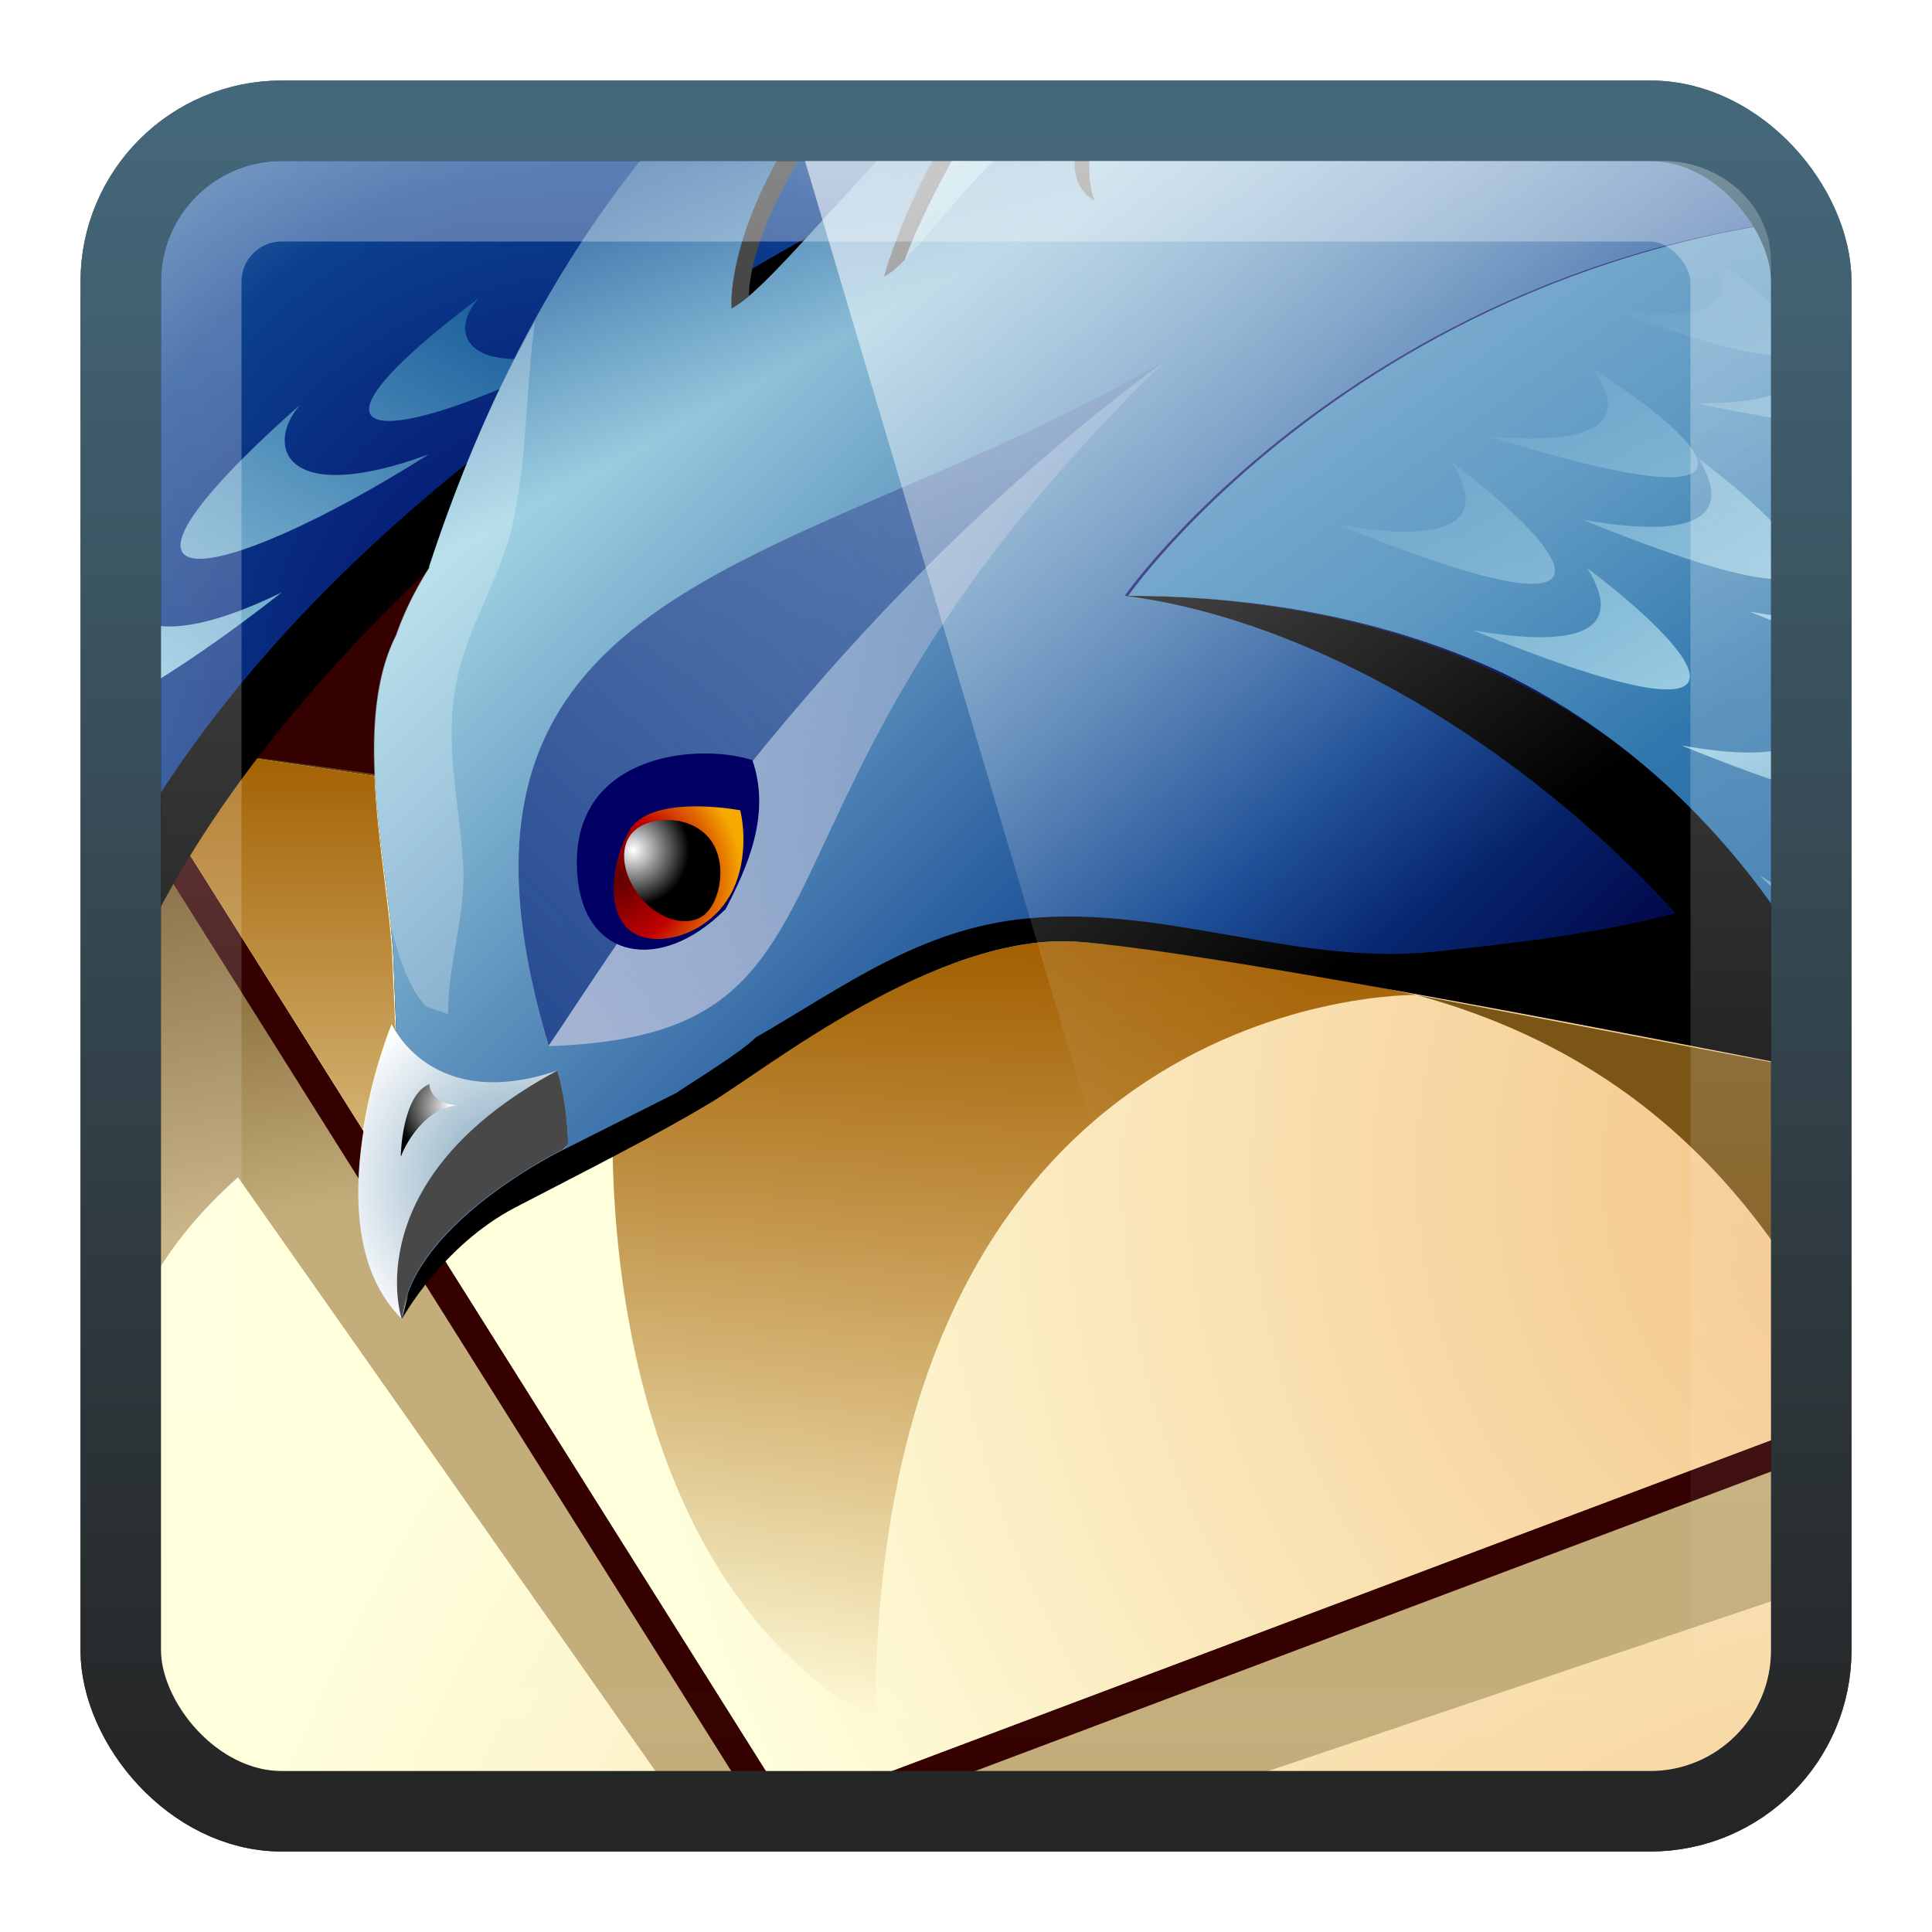
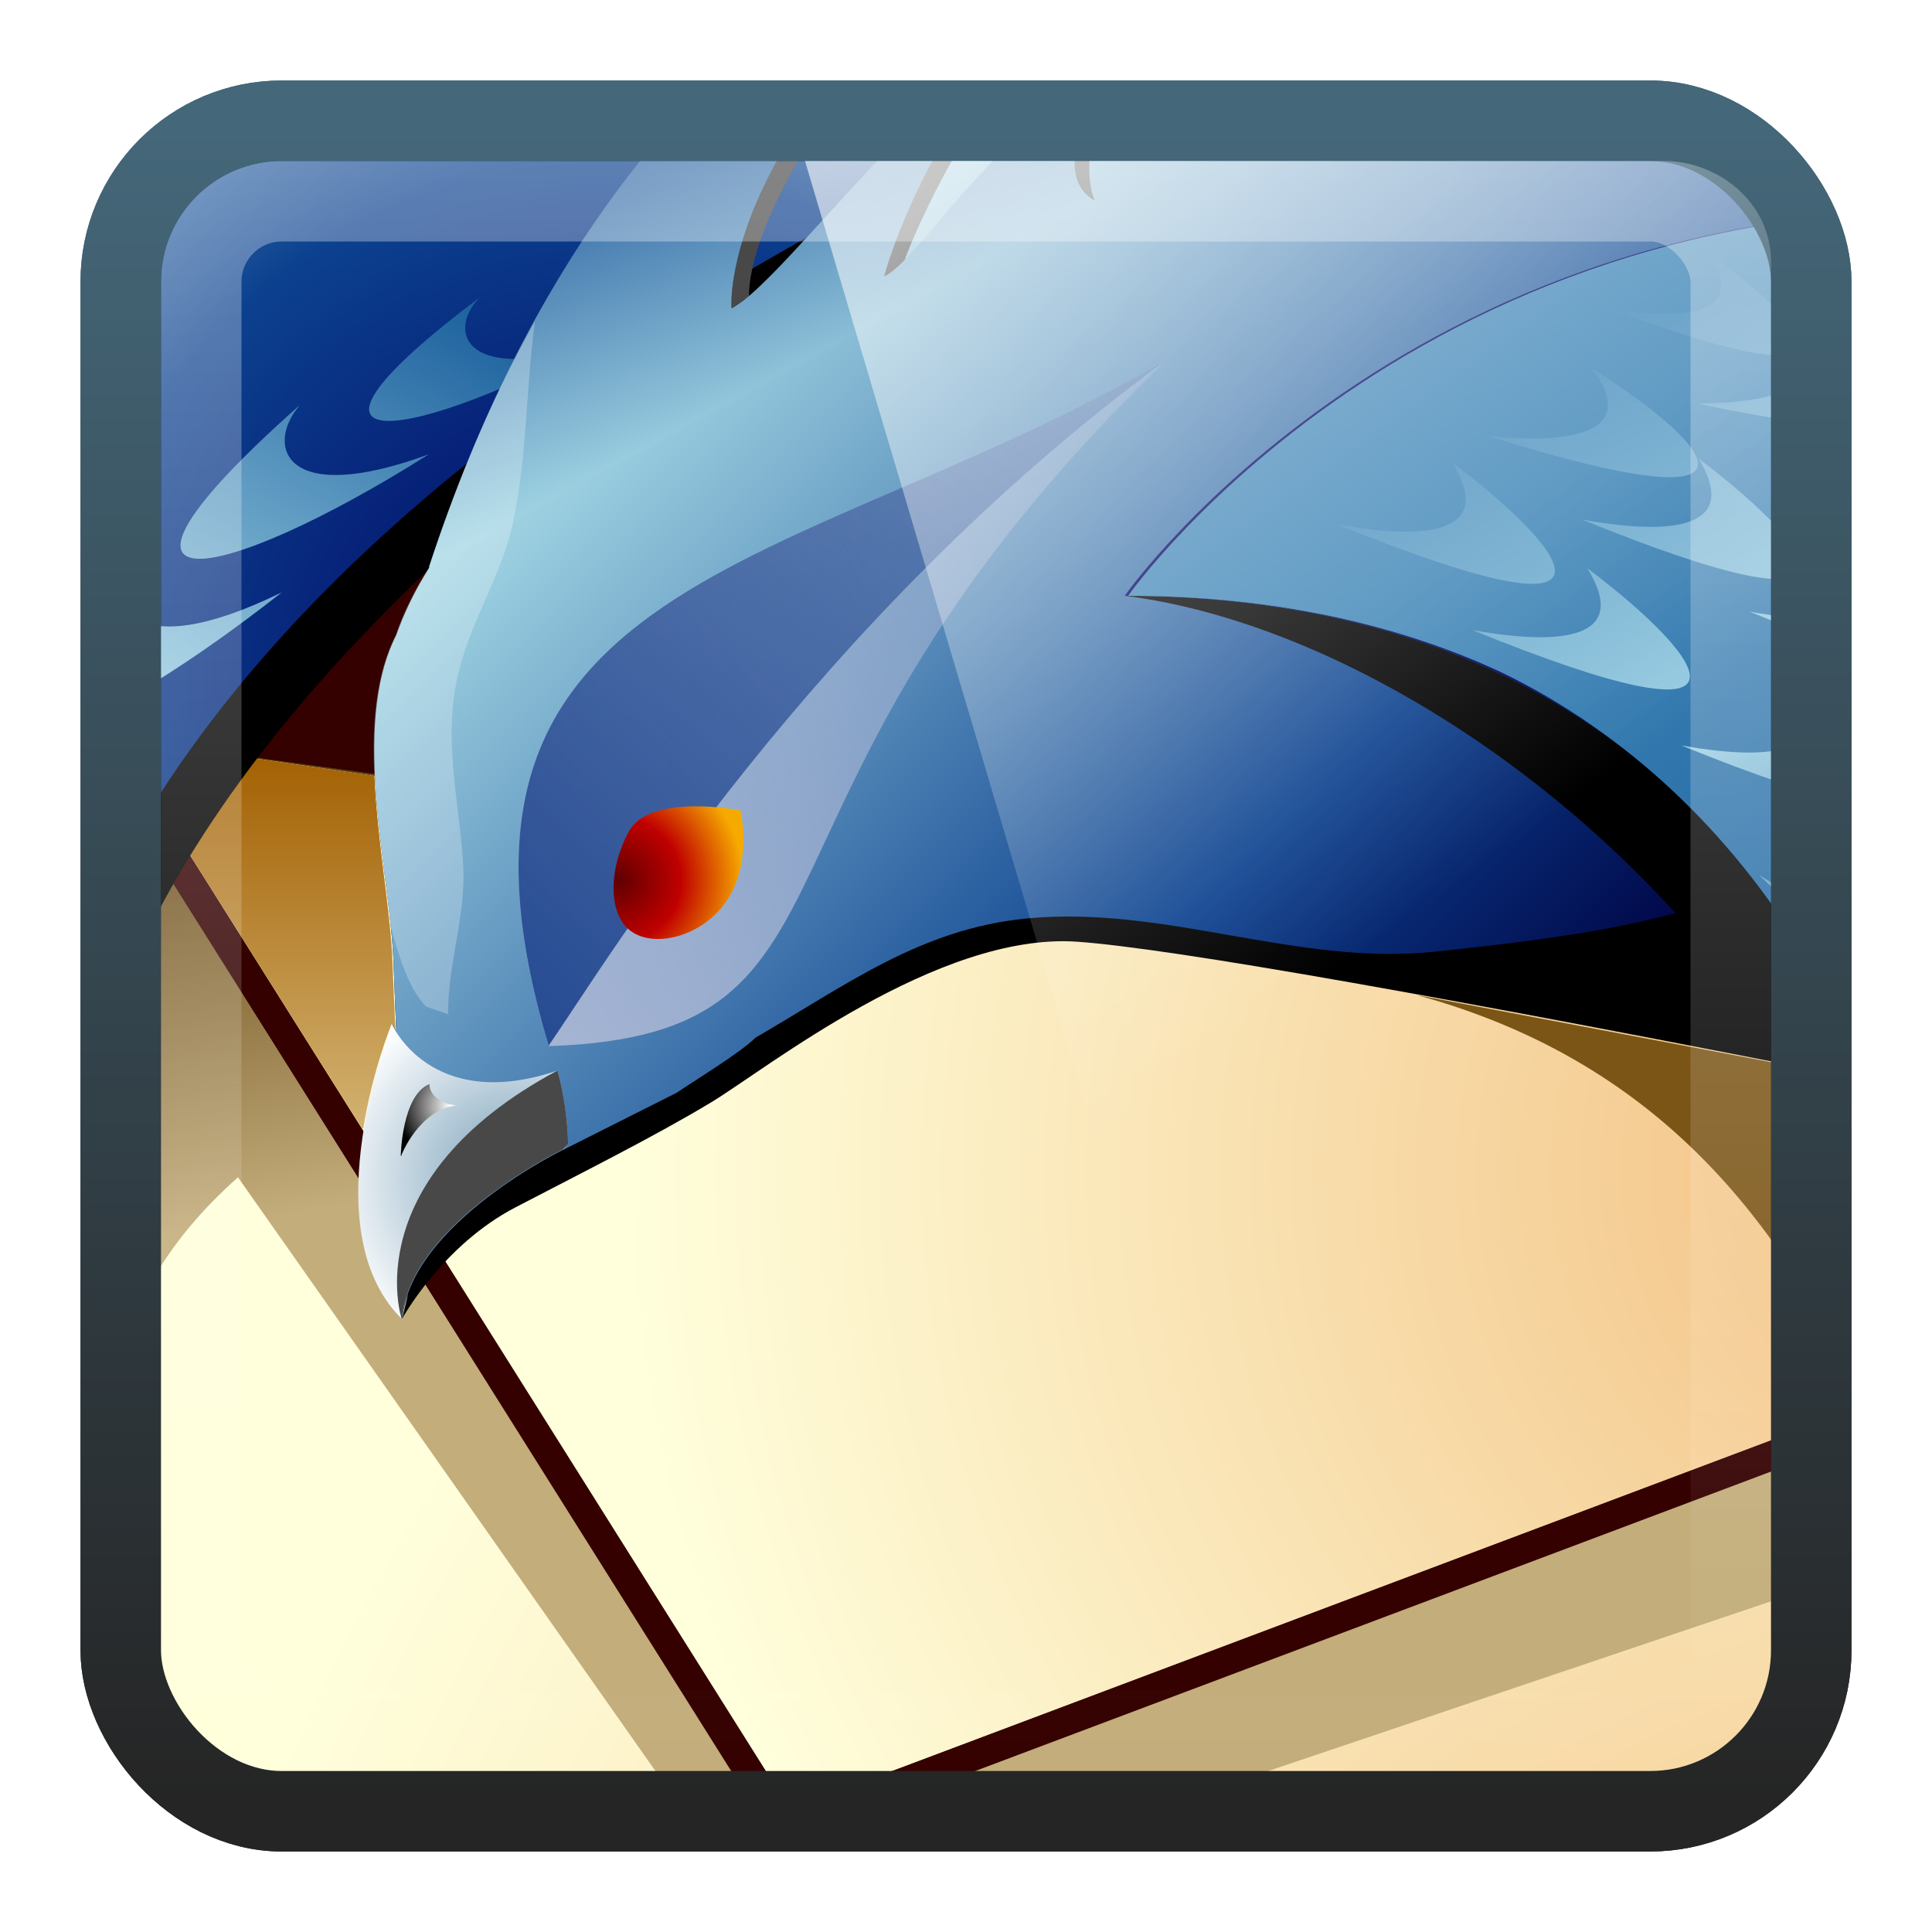
<svg xmlns="http://www.w3.org/2000/svg" xmlns:ns1="http://www.inkscape.org/namespaces/inkscape" xmlns:ns2="http://sodipodi.sourceforge.net/DTD/sodipodi-0.dtd" xmlns:xlink="http://www.w3.org/1999/xlink" width="24" height="24" id="svg3877" version="1.1" ns1:version="0.48.4 r9939" ns2:docname="web24.svg">
  <defs id="defs3879">
    <radialGradient ns1:collect="always" xlink:href="#linearGradient4148-3" id="radialGradient4527-8" gradientUnits="userSpaceOnUse" gradientTransform="matrix(0.655,0,2.5395793e-8,0.795,1.707,1033.68)" cx="15.723" cy="18.494" fx="15.723" fy="18.494" r="21" />
    <linearGradient id="linearGradient4148-3">
      <stop id="stop4150-5" offset="0" style="stop-color:#8bcbde;stop-opacity:1;" />
      <stop style="stop-color:#2282ae;stop-opacity:1;" offset="0.5" id="stop4814-8" />
      <stop id="stop4152-8" offset="1" style="stop-color:#11273d;stop-opacity:1;" />
    </linearGradient>
    <linearGradient ns1:collect="always" xlink:href="#linearGradient3801-4" id="linearGradient4529-5" gradientUnits="userSpaceOnUse" gradientTransform="matrix(1.001,0,0,1.001,26.842,1018.228)" x1="-20.836" y1="12.103" x2="-20.836" y2="32.105" />
    <linearGradient id="linearGradient3801-4">
      <stop id="stop3803-5" offset="0" style="stop-color:#3c6190;stop-opacity:1;" />
      <stop id="stop3805-7" offset="1" style="stop-color:#112d4a;stop-opacity:1;" />
    </linearGradient>
    <linearGradient ns1:collect="always" xlink:href="#linearGradient4050-7-7" id="linearGradient4537-9" gradientUnits="userSpaceOnUse" gradientTransform="matrix(0.488,0,0,0.506,0.361,1028.416)" x1="13.623" y1="3.836" x2="13.623" y2="40.857" />
    <linearGradient id="linearGradient4050-7-7">
      <stop style="stop-color:#ffffff;stop-opacity:0.669;" offset="0" id="stop4052-6-8" />
      <stop style="stop-color:#ffffff;stop-opacity:0;" offset="1" id="stop4054-0-1" />
    </linearGradient>
    <linearGradient ns1:collect="always" xlink:href="#linearGradient4594-3" id="linearGradient4319" gradientUnits="userSpaceOnUse" gradientTransform="matrix(0.516,0,0,0.521,0.861,1027.239)" x1="8.211" y1="-5.714" x2="31.743" y2="25.487" />
    <linearGradient y2="25.487" y1="-5.714" x2="31.743" x1="8.211" id="linearGradient4594-3" gradientUnits="userSpaceOnUse">
      <stop id="stop37-5-1" stop-color="#fff" offset="0" />
      <stop id="stop39-0" stop-opacity="0" stop-color="#fff" offset="1" />
    </linearGradient>
    <radialGradient ns1:collect="always" xlink:href="#linearGradient4726" id="radialGradient4514-3" gradientUnits="userSpaceOnUse" cx="-14.802" cy="8.092" fx="-14.802" fy="8.092" r="20" gradientTransform="translate(26.802,1042.271)" />
    <linearGradient id="linearGradient4726">
      <stop style="stop-color:#ffffff;stop-opacity:0.673" offset="0" id="stop4728" />
      <stop style="stop-color:#ffffff;stop-opacity:0.108;" offset="1" id="stop4730" />
    </linearGradient>
    <clipPath id="clipPath4142" clipPathUnits="userSpaceOnUse">
      <rect width="38.976" height="38.976" ry="2" x="4.512" y="3.512" id="rect4144" style="opacity:0.5;color:black;fill:none;stroke:url(#linearGradient4146);stroke-width:1.024;stroke-linecap:butt;stroke-linejoin:miter;stroke-miterlimit:4;stroke-opacity:1;stroke-dasharray:none;stroke-dashoffset:0;marker:none;visibility:visible;display:inline;overflow:visible;enable-background:accumulate" rx="2" />
    </clipPath>
    <linearGradient ns1:collect="always" xlink:href="#linearGradient4594-3-8" id="linearGradient5698" gradientUnits="userSpaceOnUse" gradientTransform="matrix(0.516,0,0,0.493,0.861,1027.403)" x1="8.211" y1="-5.714" x2="31.743" y2="25.487" />
    <linearGradient gradientUnits="userSpaceOnUse" id="linearGradient4594-3-8" x1="8.211" x2="31.743" y1="-5.714" y2="25.487">
      <stop offset="0" stop-color="#fff" id="stop37-5-1-3" />
      <stop offset="1" stop-color="#fff" stop-opacity="0" id="stop39-0-8" />
    </linearGradient>
    <linearGradient ns1:collect="always" xlink:href="#linearGradient3801-25-6" id="linearGradient5375-9" gradientUnits="userSpaceOnUse" gradientTransform="matrix(0.51,0,0,0.51,-0.277,1028.76)" x1="24.42" y1="2.366" x2="24.42" y2="43.004" />
    <linearGradient id="linearGradient3801-25-6">
      <stop id="stop3803-6" offset="0" style="stop-color:#446779;stop-opacity:1;" />
      <stop id="stop3805-8" offset="1" style="stop-color:#252525;stop-opacity:1;" />
    </linearGradient>
    <linearGradient ns1:collect="always" xlink:href="#linearGradient4050" id="linearGradient3120" gradientUnits="userSpaceOnUse" gradientTransform="matrix(0.54,0,0,0.612,-0.972,1026.933)" x1="22.44" y1="4.894" x2="22.44" y2="38.217" />
    <linearGradient id="linearGradient4050">
      <stop id="stop4052" offset="0" style="stop-color:#ffffff;stop-opacity:0.669;" />
      <stop id="stop4054" offset="1" style="stop-color:#ffffff;stop-opacity:0;" />
    </linearGradient>
    <clipPath clipPathUnits="userSpaceOnUse" id="clipPath6197">
      <rect style="fill:black;fill-opacity:1;fill-rule:nonzero;stroke:none;stroke-width:0.977;marker:none;visibility:visible;display:inline;overflow:visible;enable-background:accumulate" id="rect6199" width="23.449" height="23.449" x="76.043" y="15.164" rx="1.234" ry="1.603" />
    </clipPath>
    <radialGradient ns1:collect="always" xlink:href="#XMLID_1_" id="radialGradient5296" gradientUnits="userSpaceOnUse" gradientTransform="matrix(0.205,0,0,0.205,70.948,11.935)" cx="111.25" cy="123.5" fx="111.25" fy="123.5" r="91" />
    <radialGradient gradientTransform="matrix(0.205,0,0,0.205,70.948,11.935)" fy="123.5" fx="111.25" r="91" cy="123.5" cx="111.25" gradientUnits="userSpaceOnUse" id="XMLID_1_">
      <stop id="stop5" style="stop-color:#000000;" offset="0.00" />
      <stop id="stop7" style="stop-color:#000000;" offset="0.50" />
      <stop id="stop9" style="stop-color:#000000; stop-opacity:0.00;" offset="1.00" />
    </radialGradient>
    <radialGradient ns1:collect="always" xlink:href="#XMLID_2_" id="radialGradient5298" gradientUnits="userSpaceOnUse" gradientTransform="matrix(0.205,0,0,0.205,70.948,11.935)" cx="151.75" cy="175.67" fx="151.75" fy="175.67" r="126.3" />
    <radialGradient gradientTransform="matrix(0.205,0,0,0.205,70.948,11.935)" fy="175.67" fx="151.75" r="126.3" cy="175.67" cx="151.75" gradientUnits="userSpaceOnUse" id="XMLID_2_">
      <stop id="stop12" style="stop-color:#f2be7f;" offset="0.00" />
      <stop id="stop14" style="stop-color:#ffffdc;" offset="1.00" />
    </radialGradient>
    <linearGradient ns1:collect="always" xlink:href="#XMLID_3_" id="linearGradient5300" gradientUnits="userSpaceOnUse" gradientTransform="matrix(0.205,0,0,0.205,70.948,11.935)" x1="100.13" y1="79.08" x2="94.45" y2="45.62" />
    <linearGradient gradientTransform="matrix(0.205,0,0,0.205,70.948,11.935)" y2="45.62" x2="94.45" y1="79.08" x1="100.13" gradientUnits="userSpaceOnUse" id="XMLID_3_">
      <stop id="stop17" style="stop-color:#c3ad7b;stop-opacity:1;" offset="0" />
      <stop id="stop19" style="stop-color:#533100;stop-opacity:1;" offset="1" />
    </linearGradient>
    <filter color-interpolation-filters="sRGB" id="filter8029" ns1:collect="always">
      <feGaussianBlur id="feGaussianBlur8031" stdDeviation="0.44" ns1:collect="always" />
    </filter>
    <radialGradient ns1:collect="always" xlink:href="#XMLID_4_" id="radialGradient5302" gradientUnits="userSpaceOnUse" gradientTransform="matrix(0.205,0,0,0.205,70.948,11.935)" cx="149.75" cy="87" fx="149.75" fy="87" r="90.87" />
    <radialGradient gradientTransform="matrix(0.205,0,0,0.205,70.948,11.935)" fy="87" fx="149.75" r="90.87" cy="87" cx="149.75" gradientUnits="userSpaceOnUse" id="XMLID_4_">
      <stop id="stop22" style="stop-color:#f2be7f;" offset="0.00" />
      <stop id="stop24" style="stop-color:#ffffdc;" offset="1.00" />
    </radialGradient>
    <linearGradient ns1:collect="always" xlink:href="#XMLID_5_" id="linearGradient5304" gradientUnits="userSpaceOnUse" gradientTransform="matrix(0.306,0,0,0.306,-6.433,-5.038)" x1="80.16" y1="171.37" x2="82.47" y2="164.25" />
    <linearGradient gradientTransform="matrix(0.205,0,0,0.205,70.948,11.935)" y2="164.25" x2="82.47" y1="171.37" x1="80.16" gradientUnits="userSpaceOnUse" id="XMLID_5_">
      <stop id="stop27" style="stop-color:#aa944b;" offset="0.00" />
      <stop id="stop29" style="stop-color:#aa944b; stop-opacity:0.00;" offset="1.00" />
    </linearGradient>
    <filter color-interpolation-filters="sRGB" height="1.158" y="-0.079" width="1.497" x="-0.248" id="filter8057" ns1:collect="always">
      <feGaussianBlur id="feGaussianBlur8059" stdDeviation="0.534" ns1:collect="always" />
    </filter>
    <filter color-interpolation-filters="sRGB" height="1.348" y="-0.174" width="1.183" x="-0.092" id="filter8089" ns1:collect="always">
      <feGaussianBlur id="feGaussianBlur8091" stdDeviation="0.414" ns1:collect="always" />
    </filter>
    <linearGradient ns1:collect="always" xlink:href="#XMLID_6_" id="linearGradient5306" gradientUnits="userSpaceOnUse" gradientTransform="matrix(0.205,0,0,0.205,70.948,11.935)" x1="34.92" y1="84.02" x2="34.92" y2="58.06" />
    <linearGradient gradientTransform="matrix(0.205,0,0,0.205,70.948,11.935)" y2="58.06" x2="34.92" y1="84.02" x1="34.92" gradientUnits="userSpaceOnUse" id="XMLID_6_">
      <stop id="stop32" style="stop-color:#d2b170;" offset="0.01" />
      <stop id="stop34" style="stop-color:#a25f00;" offset="1.00" />
    </linearGradient>
    <linearGradient ns1:collect="always" xlink:href="#XMLID_7_" id="linearGradient5308" gradientUnits="userSpaceOnUse" gradientTransform="matrix(0.205,0,0,0.205,70.948,11.935)" x1="85.49" y1="124.25" x2="85.49" y2="71.33" />
    <linearGradient gradientTransform="matrix(0.205,0,0,0.205,70.948,11.935)" y2="71.33" x2="85.49" y1="124.25" x1="85.49" gradientUnits="userSpaceOnUse" id="XMLID_7_">
      <stop id="stop37" style="stop-color:#a25f00; stop-opacity:0.00;" offset="0.00" />
      <stop id="stop39" style="stop-color:#a25f00;" offset="1.00" />
    </linearGradient>
    <filter color-interpolation-filters="sRGB" id="filter8061" ns1:collect="always">
      <feGaussianBlur id="feGaussianBlur8063" stdDeviation="0.276" ns1:collect="always" />
    </filter>
    <linearGradient ns1:collect="always" xlink:href="#XMLID_8_" id="linearGradient5310" gradientUnits="userSpaceOnUse" gradientTransform="matrix(0.205,0,0,0.205,70.948,11.935)" x1="29.23" y1="187.64" x2="29.23" y2="165.83" />
    <linearGradient gradientTransform="matrix(0.205,0,0,0.205,70.948,11.935)" y2="165.83" x2="29.23" y1="187.64" x1="29.23" gradientUnits="userSpaceOnUse" id="XMLID_8_">
      <stop id="stop42" style="stop-color:#a4d8e5;" offset="0.00" />
      <stop id="stop44" style="stop-color:#0c418f;" offset="0.50" />
      <stop id="stop46" style="stop-color:#000060;" offset="1.00" />
    </linearGradient>
    <linearGradient ns1:collect="always" xlink:href="#XMLID_9_" id="linearGradient5312" gradientUnits="userSpaceOnUse" gradientTransform="matrix(0.205,0,0,0.205,70.948,11.935)" x1="15.71" y1="170.38" x2="15.71" y2="141.59" />
    <linearGradient gradientTransform="matrix(0.205,0,0,0.205,70.948,11.935)" y2="141.59" x2="15.71" y1="170.38" x1="15.71" gradientUnits="userSpaceOnUse" id="XMLID_9_">
      <stop id="stop49" style="stop-color:#a4d8e5;" offset="0.00" />
      <stop id="stop51" style="stop-color:#0c418f;" offset="0.50" />
      <stop id="stop53" style="stop-color:#000060;" offset="1.00" />
    </linearGradient>
    <radialGradient ns1:collect="always" xlink:href="#XMLID_10_" id="radialGradient5314" gradientUnits="userSpaceOnUse" gradientTransform="matrix(0.205,0,0,0.205,70.948,11.935)" cx="41.75" cy="67" fx="41.75" fy="67" r="77.83" />
    <radialGradient gradientTransform="matrix(0.205,0,0,0.205,70.948,11.935)" fy="67" fx="41.75" r="77.83" cy="67" cx="41.75" gradientUnits="userSpaceOnUse" id="XMLID_10_">
      <stop id="stop56" style="stop-color:#000060;" offset="0.00" />
      <stop id="stop58" style="stop-color:#0c418f;" offset="0.50" />
      <stop id="stop60" style="stop-color:#a4d8e5;" offset="1.00" />
    </radialGradient>
    <radialGradient ns1:collect="always" xlink:href="#XMLID_11_" id="radialGradient5316" gradientUnits="userSpaceOnUse" gradientTransform="matrix(0.205,0,0,0.205,70.948,11.935)" cx="57.5" cy="54.25" fx="57.5" fy="54.25" r="71.42" />
    <radialGradient gradientTransform="matrix(0.205,0,0,0.205,70.948,11.935)" fy="54.25" fx="57.5" r="71.42" cy="54.25" cx="57.5" gradientUnits="userSpaceOnUse" id="XMLID_11_">
      <stop id="stop63" style="stop-color:#000060;" offset="0.00" />
      <stop id="stop65" style="stop-color:#0c418f;" offset="0.50" />
      <stop id="stop67" style="stop-color:#a4d8e5;" offset="1.00" />
    </radialGradient>
    <linearGradient ns1:collect="always" xlink:href="#XMLID_12_" id="linearGradient5318" gradientUnits="userSpaceOnUse" gradientTransform="matrix(0.205,0,0,0.205,70.948,11.935)" x1="46.73" y1="25.34" x2="9.22" y2="90.3" />
    <linearGradient gradientTransform="matrix(0.205,0,0,0.205,70.948,11.935)" y2="90.3" x2="9.22" y1="25.34" x1="46.73" gradientUnits="userSpaceOnUse" id="XMLID_12_">
      <stop id="stop70" style="stop-color:#1b609d;" offset="0.01" />
      <stop id="stop72" style="stop-color:#9fd2e5;" offset="0.50" />
      <stop id="stop74" style="stop-color:#4187b8;" offset="1.00" />
    </linearGradient>
    <linearGradient ns1:collect="always" xlink:href="#XMLID_13_" id="linearGradient5320" gradientUnits="userSpaceOnUse" gradientTransform="matrix(0.205,0,0,0.205,70.948,11.935)" x1="66.43" y1="24.35" x2="123.46" y2="81.38" />
    <linearGradient gradientTransform="matrix(0.205,0,0,0.205,70.948,11.935)" y2="81.38" x2="123.46" y1="24.35" x1="66.43" gradientUnits="userSpaceOnUse" id="XMLID_13_">
      <stop id="stop77" style="stop-color:#a4d8e5;" offset="0.00" />
      <stop id="stop79" style="stop-color:#0c418f;" offset="0.67" />
      <stop id="stop81" style="stop-color:#000040;" offset="1.00" />
    </linearGradient>
    <linearGradient ns1:collect="always" xlink:href="#XMLID_14_" id="linearGradient5322" gradientUnits="userSpaceOnUse" gradientTransform="matrix(0.205,0,0,0.205,70.948,11.935)" x1="71.55" y1="36.5" x2="61.5" y2="8.88" />
    <linearGradient gradientTransform="matrix(0.205,0,0,0.205,70.948,11.935)" y2="8.88" x2="61.5" y1="36.5" x1="71.55" gradientUnits="userSpaceOnUse" id="XMLID_14_">
      <stop id="stop84" style="stop-color:#a4d8e5;" offset="0.00" />
      <stop id="stop86" style="stop-color:#0c418f;" offset="1.00" />
    </linearGradient>
    <linearGradient ns1:collect="always" xlink:href="#XMLID_15_" id="linearGradient5324" gradientUnits="userSpaceOnUse" gradientTransform="matrix(0.205,0,0,0.205,70.948,11.935)" x1="115.05" y1="222.04" x2="170.24" y2="126.46" />
    <linearGradient gradientTransform="matrix(0.205,0,0,0.205,70.948,11.935)" y2="126.46" x2="170.24" y1="222.04" x1="115.05" gradientUnits="userSpaceOnUse" id="XMLID_15_">
      <stop id="stop89" style="stop-color:#b4b4dc;" offset="0.01" />
      <stop id="stop91" style="stop-color:#000000;" offset="1.00" />
    </linearGradient>
    <linearGradient ns1:collect="always" xlink:href="#XMLID_16_" id="linearGradient5326" gradientUnits="userSpaceOnUse" gradientTransform="matrix(0.205,0,0,0.205,70.948,11.935)" x1="139.21" y1="224.1" x2="168.19" y2="173.9" />
    <linearGradient gradientTransform="matrix(0.205,0,0,0.205,70.948,11.935)" y2="173.9" x2="168.19" y1="224.1" x1="139.21" gradientUnits="userSpaceOnUse" id="XMLID_16_">
      <stop id="stop94" style="stop-color:#b4b4dc;" offset="0.01" />
      <stop id="stop96" style="stop-color:#000000;" offset="1.00" />
    </linearGradient>
    <linearGradient ns1:collect="always" xlink:href="#XMLID_17_" id="linearGradient5328" gradientUnits="userSpaceOnUse" gradientTransform="matrix(0.205,0,0,0.205,70.948,11.935)" x1="185.79" y1="171.82" x2="185.79" y2="72.25" />
    <linearGradient gradientTransform="matrix(0.205,0,0,0.205,70.948,11.935)" y2="72.25" x2="185.79" y1="171.82" x1="185.79" gradientUnits="userSpaceOnUse" id="XMLID_17_">
      <stop id="stop99" style="stop-color:#6498c1;" offset="0.00" />
      <stop id="stop101" style="stop-color:#0c418f;" offset="0.20" />
      <stop id="stop103" style="stop-color:#000040;" offset="1.00" />
    </linearGradient>
    <linearGradient ns1:collect="always" xlink:href="#XMLID_18_" id="linearGradient5330" gradientUnits="userSpaceOnUse" gradientTransform="matrix(0.205,0,0,0.205,70.948,11.935)" x1="185.2" y1="149.75" x2="185.2" y2="60.68" />
    <linearGradient gradientTransform="matrix(0.205,0,0,0.205,70.948,11.935)" y2="60.68" x2="185.2" y1="149.75" x1="185.2" gradientUnits="userSpaceOnUse" id="XMLID_18_">
      <stop id="stop106" style="stop-color:#a4d8e5;" offset="0.00" />
      <stop id="stop108" style="stop-color:#0c418f;" offset="0.20" />
      <stop id="stop110" style="stop-color:#000040;" offset="0.50" />
    </linearGradient>
    <linearGradient ns1:collect="always" xlink:href="#XMLID_19_" id="linearGradient5332" gradientUnits="userSpaceOnUse" gradientTransform="matrix(0.205,0,0,0.205,70.948,11.935)" x1="151.2" y1="134.73" x2="151.2" y2="83.48" />
    <linearGradient gradientTransform="matrix(0.205,0,0,0.205,70.948,11.935)" y2="83.48" x2="151.2" y1="134.73" x1="151.2" gradientUnits="userSpaceOnUse" id="XMLID_19_">
      <stop id="stop113" style="stop-color:#a4d8e5;" offset="0.00" />
      <stop id="stop115" style="stop-color:#0c418f;" offset="0.50" />
      <stop id="stop117" style="stop-color:#000060;" offset="1.00" />
    </linearGradient>
    <linearGradient ns1:collect="always" xlink:href="#XMLID_20_" id="linearGradient5334" gradientUnits="userSpaceOnUse" gradientTransform="matrix(0.205,0,0,0.205,70.948,11.935)" x1="132.09" y1="33.56" x2="171.09" y2="88.06" />
    <linearGradient gradientTransform="matrix(0.205,0,0,0.205,70.948,11.935)" y2="88.06" x2="171.09" y1="33.56" x1="132.09" gradientUnits="userSpaceOnUse" id="XMLID_20_">
      <stop id="stop120" style="stop-color:#4187b8;" offset="0.00" />
      <stop id="stop122" style="stop-color:#074e92;" offset="1.00" />
    </linearGradient>
    <linearGradient ns1:collect="always" xlink:href="#XMLID_21_" id="linearGradient5336" gradientUnits="userSpaceOnUse" gradientTransform="matrix(0.205,0,0,0.205,70.948,11.935)" x1="162.21" y1="71.09" x2="134.68" y2="23.41" />
    <linearGradient gradientTransform="matrix(0.205,0,0,0.205,70.948,11.935)" y2="23.41" x2="134.68" y1="71.09" x1="162.21" gradientUnits="userSpaceOnUse" id="XMLID_21_">
      <stop id="stop125" style="stop-color:#1b609d;" offset="0.01" />
      <stop id="stop127" style="stop-color:#9fd2e5;" offset="0.50" />
      <stop id="stop129" style="stop-color:#4187b8;" offset="1.00" />
    </linearGradient>
    <linearGradient ns1:collect="always" xlink:href="#XMLID_22_" id="linearGradient5338" gradientUnits="userSpaceOnUse" gradientTransform="matrix(0.205,0,0,0.205,70.948,11.935)" x1="50.32" y1="74.9" x2="94.57" y2="30.65" />
    <linearGradient gradientTransform="matrix(0.205,0,0,0.205,70.948,11.935)" y2="30.65" x2="94.57" y1="74.9" x1="50.32" gradientUnits="userSpaceOnUse" id="XMLID_22_">
      <stop id="stop132" style="stop-color:#a5b4d3;" offset="0.00" />
      <stop id="stop134" style="stop-color:#a5b4d3; stop-opacity:0.33;" offset="1.00" />
    </linearGradient>
    <linearGradient ns1:collect="always" xlink:href="#XMLID_23_" id="linearGradient5340" gradientUnits="userSpaceOnUse" gradientTransform="matrix(0.205,0,0,0.205,70.948,11.935)" x1="48.16" y1="72.75" x2="92.41" y2="28.5" />
    <linearGradient gradientTransform="matrix(0.205,0,0,0.205,70.948,11.935)" y2="28.5" x2="92.41" y1="72.75" x1="48.16" gradientUnits="userSpaceOnUse" id="XMLID_23_">
      <stop id="stop137" style="stop-color:#264b92;" offset="0.00" />
      <stop id="stop139" style="stop-color:#264b92; stop-opacity:0.33;" offset="1.00" />
    </linearGradient>
    <radialGradient ns1:collect="always" xlink:href="#eye_2_" id="radialGradient5342" gradientUnits="userSpaceOnUse" gradientTransform="matrix(0.205,0,0,0.205,70.948,11.935)" cx="58.58" cy="67.17" fx="58.58" fy="67.17" r="8.51" />
    <radialGradient gradientTransform="matrix(0.205,0,0,0.205,70.948,11.935)" fy="67.17" fx="58.58" r="8.51" cy="67.17" cx="58.58" gradientUnits="userSpaceOnUse" id="eye_2_">
      <stop id="stop142" style="stop-color:#600000;" offset="0.00" />
      <stop id="stop144" style="stop-color:#c00000;" offset="0.50" />
      <stop id="stop146" style="stop-color:#f6aa00;" offset="1.00" />
    </radialGradient>
    <radialGradient ns1:collect="always" xlink:href="#pupil_1_" id="radialGradient5344" gradientUnits="userSpaceOnUse" gradientTransform="matrix(0.205,0,0,0.205,70.948,11.935)" cx="59.61" cy="65.11" fx="59.61" fy="65.11" r="3.8" />
    <radialGradient gradientTransform="matrix(0.205,0,0,0.205,70.948,11.935)" fy="65.11" fx="59.61" r="3.8" cy="65.11" cx="59.61" gradientUnits="userSpaceOnUse" id="pupil_1_">
      <stop id="stop149" style="stop-color:#ffffff;" offset="0.01" />
      <stop id="stop151" style="stop-color:#000000;" offset="1.00" />
    </radialGradient>
    <radialGradient ns1:collect="always" xlink:href="#XMLID_24_" id="radialGradient5346" gradientUnits="userSpaceOnUse" gradientTransform="matrix(0.205,0,0,0.205,70.948,11.935)" cx="51.5" cy="87.5" fx="51.5" fy="87.5" r="12.97" />
    <radialGradient gradientTransform="matrix(0.205,0,0,0.205,70.948,11.935)" fy="87.5" fx="51.5" r="12.97" cy="87.5" cx="51.5" gradientUnits="userSpaceOnUse" id="XMLID_24_">
      <stop id="stop154" style="stop-color:#769eb8;" offset="0.00" />
      <stop id="stop156" style="stop-color:#ffffff;" offset="1.00" />
    </radialGradient>
    <radialGradient ns1:collect="always" xlink:href="#XMLID_25_" id="radialGradient5348" gradientUnits="userSpaceOnUse" gradientTransform="matrix(0.205,0,0,0.205,70.948,11.935)" cx="47.25" cy="82.5" fx="47.25" fy="82.5" r="3.78" />
    <radialGradient gradientTransform="matrix(0.205,0,0,0.205,70.948,11.935)" fy="82.5" fx="47.25" r="3.78" cy="82.5" cx="47.25" gradientUnits="userSpaceOnUse" id="XMLID_25_">
      <stop id="stop159" style="stop-color:#ffffff;" offset="0.01" />
      <stop id="stop161" style="stop-color:#000000;" offset="1.00" />
    </radialGradient>
    <linearGradient ns1:collect="always" xlink:href="#linearGradient5630-4" id="linearGradient5373-5" gradientUnits="userSpaceOnUse" gradientTransform="matrix(0.51,0,0,0.51,30.34,1033.869)" x1="-42" y1="-7" x2="-42" y2="0.113" />
    <linearGradient id="linearGradient5630-4">
      <stop style="stop-color:#fba128;stop-opacity:1" offset="0" id="stop5632-9" />
      <stop style="stop-color:#b63702;stop-opacity:1" offset="1" id="stop5634-9" />
    </linearGradient>
    <linearGradient ns1:collect="always" xlink:href="#linearGradient3801-25-6" id="linearGradient4183" gradientUnits="userSpaceOnUse" gradientTransform="matrix(0.51,0,0,0.51,-0.277,1028.76)" x1="24.42" y1="2.366" x2="24.42" y2="43.004" />
    <linearGradient id="linearGradient4185">
      <stop id="stop4187" offset="0" style="stop-color:#446779;stop-opacity:1;" />
      <stop id="stop4189" offset="1" style="stop-color:#252525;stop-opacity:1;" />
    </linearGradient>
    <linearGradient y2="0.113" x2="-42" y1="-7" x1="-42" gradientTransform="matrix(0.51,0,0,0.51,30.34,1033.869)" gradientUnits="userSpaceOnUse" id="linearGradient4240" xlink:href="#linearGradient5630-4" ns1:collect="always" />
    <linearGradient y2="43.004" x2="24.42" y1="2.366" x1="24.42" gradientTransform="matrix(0.51,0,0,0.51,-0.277,1028.76)" gradientUnits="userSpaceOnUse" id="linearGradient4242" xlink:href="#linearGradient3801-25-6" ns1:collect="always" />
    <linearGradient y2="43.004" x2="24.42" y1="2.366" x1="24.42" gradientTransform="matrix(0.51,0,0,0.51,-0.277,1028.76)" gradientUnits="userSpaceOnUse" id="linearGradient4244" xlink:href="#linearGradient3801-25-6" ns1:collect="always" />
  </defs>
  <ns2:namedview id="base" pagecolor="#ffffff" bordercolor="#666666" borderopacity="1.0" ns1:pageopacity="0.0" ns1:pageshadow="2" ns1:zoom="11.2" ns1:cx="22.964672" ns1:cy="12.526656" ns1:document-units="px" ns1:current-layer="capa1" showgrid="true" ns1:window-width="1280" ns1:window-height="976" ns1:window-x="0" ns1:window-y="24" ns1:window-maximized="1">
    <ns1:grid type="xygrid" id="grid3960" empspacing="5" visible="true" enabled="true" snapvisiblegridlinesonly="true" />
  </ns2:namedview>
  <g ns1:label="Capa 1" ns1:groupmode="layer" id="capa1" transform="translate(0,-1028.362)">
    <g id="layer4" transform="translate(34.204,800.674)" />
    <g id="layer4-3" transform="translate(60.769,811.128)" />
    <g id="layer4-8" transform="translate(116.894,814.063)" />
    <g id="layer4-4" transform="translate(61.007,814.583)" />
    <g id="layer4-0" transform="translate(121.441,813.79)" />
    <g id="layer4-6" transform="translate(38,842.576)" />
    <g transform="matrix(0.084,0,0,0.084,25.026,1010.998)" id="g5892" style="stroke:none" />
    <rect style="color:black;fill:url(#linearGradient4240);fill-opacity:1;fill-rule:nonzero;stroke:url(#linearGradient4242);stroke-width:1;stroke-linecap:butt;stroke-linejoin:miter;stroke-miterlimit:4;stroke-opacity:1;stroke-dasharray:none;stroke-dashoffset:0;marker:none;visibility:visible;display:inline;overflow:visible;enable-background:accumulate" id="rect3874" width="21" height="21" x="1.5" y="1029.862" ry="2" rx="2" />
    <g id="g4128" transform="matrix(0.892,0,0,0.892,-66.32,1016.368)" clip-path="url(#clipPath6197)">
      <path ns1:connector-curvature="0" style="fill:url(#radialGradient5296);stroke:none" id="path163" d="m 112.418,37.258 c 0,10.305 -8.353,18.659 -18.653,18.659 -10.299,0 -18.663,-8.353 -18.663,-18.659 0,-10.305 8.353,-18.659 18.659,-18.659 10.305,0 18.657,8.353 18.657,18.659 z" />
      <path ns1:connector-curvature="0" style="fill:#340000;stroke:none" id="path165" d="m 77.237,22.55 -5.241,6.709 2.78,14.148 25.587,8.286 6.121,-10.398 -1.794,-15.579 -19.645,-9.065 -7.665,5.717 -0.144,0.182 z" />
      <path ns1:connector-curvature="0" style="fill:url(#radialGradient5298);stroke:none" id="path167" d="m 104.918,31.281 -19.565,7.361 -8.993,-14.302 -3.925,5.024 2.696,22.263 25.046,-0.426 5.885,-9.996 -1.144,-9.924 z" ns2:nodetypes="cccccccc" />
      <path ns1:connector-curvature="0" style="fill:url(#linearGradient5300);stroke:none;filter:url(#filter8029)" id="path169" d="M 85.113,40.436 77.664,29.842 c -4.169,3.691 0.273,8.407 -0.336,9.092 -0.411,0.455 -1.37,-0.069 -2.875,-1.573 -2.258,-2.255 0.41,2.666 1.64,4.374 0.82,1.14 -0.159,1.072 -2.938,-0.205 l -0.822,-13.395 3.64,-4.408 36.206,5.024 -10.662,6.151 -16.403,5.536 z" />
      <path ns1:connector-curvature="0" style="fill:#340000;stroke:none" id="path171" d="m 111.239,28.902 -25.887,9.74 -9.381,-14.917 -0.347,0.217 9.559,15.202 26.198,-9.858 -0.144,-0.383 z" ns2:nodetypes="ccccccc" />
      <path ns1:connector-curvature="0" style="fill:url(#radialGradient5302);stroke:none" id="path173" d="m 104.918,31.281 -0.388,-3.363 -27.779,-4.078 -0.148,0.187 -0.244,0.314 8.993,14.302 19.565,-7.361 z" />
      <path ns1:connector-curvature="0" style="fill:url(#linearGradient5304);stroke:none" d="m -3.906,34.094 c -10e-8,10e-7 2.751,8.631 7.656,15.562 9.945,6.931 7.522,3.562 7.531,3.562 C 13.06,54.26 14.241,54.25 14.25,54.25 14.244,53.209 9.787,53.003 8.531,45.938 c 1.333,2.677 6.694,4.141 7,3.844 0.186,-0.188 -0.619,-1.537 -2.312,-4 l 23.938,7.75 1.031,-1.781 -38.5,-12.781 -0.938,-4 -2.656,-0.875 z" transform="matrix(0.671,0,0,0.671,75.262,15.314)" id="path175" />
      <path ns1:connector-curvature="0" style="fill:#7b5516;stroke:none;filter:url(#filter8057)" id="path177" d="m 104.922,27.726 -0.392,0.193 0.388,3.363 -4.589,1.726 c 2.264,4.849 0.556,10.914 0.562,10.914 3.508,-1.876 4.427,-7.259 4.597,-11.351 l -0.566,-4.845 z" />
      <path ns1:connector-curvature="0" style="fill:#7b5516;stroke:none;filter:url(#filter8089)" id="path179" d="m 94.077,27.303 c 3.539,0.964 5.167,3.379 6.258,5.704 l 4.585,-1.726 -0.388,-3.363 -3.662,-0.537 -0.242,1.163 -6.551,-1.241 z" />
      <path ns1:connector-curvature="0" style="fill:url(#linearGradient5306);stroke:none" id="path181" d="m 79.56,24.252 -2.809,-0.412 -0.148,0.187 -0.244,0.314 3.033,4.823 0.016,-0.002 c 0.133,-0.812 0.392,-1.454 0.398,-1.454 0.006,0 0.014,0.039 0.051,0.103 l -0.039,-0.894 c -0.016,-0.726 -0.213,-1.712 -0.252,-2.664 l -0.006,0 z" />
-       <path ns1:connector-curvature="0" style="fill:url(#linearGradient5308);stroke:none;filter:url(#filter8061)" id="path183" d="m 94.077,27.303 c 0,0 -2.778,-0.605 -4.72,-0.742 -1.942,-0.137 -4.363,1.78 -5.126,2.239 -0.406,0.244 -0.863,0.492 -1.349,0.75 0.039,1.929 0.506,6.114 3.658,7.861 -0.008,-10.252 7.537,-10.109 7.544,-10.109 l -0.006,0 z" />
+       <path ns1:connector-curvature="0" style="fill:url(#linearGradient5308);stroke:none;filter:url(#filter8061)" id="path183" d="m 94.077,27.303 l -0.006,0 z" />
      <path ns1:connector-curvature="0" style="fill:url(#linearGradient5310);stroke:none" id="path187" d="m 81.252,50.74 c 0,0 -4.378,-0.297 -8.103,-7.685 -2.2,-7.642 2.903,4.396 8.109,7.685 l -0.006,0 z" />
      <path ns1:connector-curvature="0" style="fill:url(#linearGradient5312);stroke:none" id="path189" d="m 70.983,33.883 c 0,0 0.529,11.525 6.379,13.422 -2.977,-4.05 -3.822,-11.944 -3.816,-11.944 l -2.563,-1.478 z" />
      <path ns1:connector-curvature="0" style="fill:url(#radialGradient5314);stroke:none" id="path191" d="m 74.434,41.205 c -1.23,0.256 -3.562,-4.05 -3.48,-8.509 0.049,-2.973 0.56,-5.348 1.532,-7.125 l 1.025,8.458 c 0,0 0,5.792 0.929,7.177 l -0.006,0 z" />
      <path ns1:connector-curvature="0" style="fill:black;stroke:none" id="path193" d="m 90.171,14.498 c 0,0 -14.045,2.255 -17.679,11.072 -2.491,6.229 3.147,11.56 3.998,10.713 -0.004,0 -3.061,-3.98 -0.049,-9.926 2.004,-3.964 6.581,-7.917 13.73,-11.86 z" />
      <path ns1:connector-curvature="0" style="fill:url(#radialGradient5316);stroke:none" id="path195" d="m 90.171,14.498 c 0,0 -12.208,-5.746 -15.841,3.071 -2.491,6.229 1.31,19.562 2.161,18.715 -0.004,0 -3.9,-4.613 -0.459,-10.867 2.288,-4.169 7.002,-7.809 14.14,-10.919 z" ns2:nodetypes="ccscc" />
      <path ns1:connector-curvature="0" style="fill:url(#linearGradient5318);stroke:none" id="path197" d="m 72.47,27.246 c -0.753,5.024 0.865,3.143 2.124,-0.753 -1.253,2.169 -2.124,1.589 -2.118,0.753 l -0.006,0 z m 1.567,-3.478 c -2.237,4.562 -0.127,3.26 2.253,-0.076 -1.852,1.692 -2.508,0.873 -2.247,0.076 l -0.006,0 z m 4.47,-4.665 c -3.256,2.893 -1.158,2.545 1.815,0.67 -2.022,0.742 -2.274,-0.119 -1.808,-0.67 l -0.006,0 z m -2.307,2.061 c -3.258,3.562 -0.986,2.936 2.075,0.531 -2.141,1.05 -2.52,0.129 -2.069,-0.531 l -0.006,0 z m 6.326,-2.881 c -1.772,0.496 -1.929,-0.258 -1.493,-0.697 -2.987,2.247 -1.171,2.093 1.499,0.697 l -0.006,0 z" />
      <path ns1:connector-curvature="0" style="fill:black;stroke:none" id="path199" d="m 103.934,16.778 c -1.066,-0.997 -3.541,-1.663 -4.944,-1.948 -1.208,-0.242 -2.493,-0.32 -3.711,-0.41 -0.841,-0.059 -3.236,-0.014 -4.253,0.09 -2.567,0.267 -3.594,1.214 -5.659,2.674 -1.893,1.331 -4.677,2.78 -5.499,5.108 -0.652,1.292 -0.066,3.355 -0.035,4.624 l 0.035,0.894 c -0.039,-0.064 -0.057,-0.103 -0.051,-0.103 0.006,0 -1.14,2.828 0.133,4.101 0.012,-0.115 0.039,-0.228 0.084,-0.338 l -0.082,0.338 c 0,0 0.556,-1.017 1.577,-1.548 1.021,-0.531 1.958,-1.001 2.721,-1.46 0.763,-0.459 3.154,-2.374 5.101,-2.239 1.299,0.092 5.058,0.753 11.277,1.983 l 0.65,-3.143 -1.177,-0.888 c 0.125,-0.33 0.221,-0.681 0.404,-0.98 0.447,-0.769 0.502,-1.439 0.494,-2.317 1.038,-0.246 2.2,-0.673 2.879,-1.554 0.578,-0.771 0.857,-2.132 0.061,-2.883 l -0.006,0 z" />
      <path ns1:connector-curvature="0" style="fill:url(#linearGradient5320);stroke:none" id="path201" d="m 103.934,16.778 c -1.066,-0.997 -3.541,-1.663 -4.944,-1.948 -1.208,-0.242 -2.493,-0.32 -3.711,-0.41 -0.841,-0.059 -3.236,-0.014 -4.253,0.09 -2.567,0.267 -3.594,1.214 -5.659,2.674 -1.893,1.331 -4.677,2.78 -5.499,5.108 -0.652,1.292 -0.066,3.355 -0.035,4.624 l 0.035,0.894 c -0.039,-0.064 -0.057,-0.103 -0.051,-0.103 0.006,0 -1.14,2.828 0.133,4.101 0.137,-1.333 2.255,-2.358 2.262,-2.358 l 1.56,-0.785 c 0.238,-0.162 0.892,-0.56 1.101,-0.769 1.245,-0.72 2.288,-1.511 3.76,-1.657 1.942,-0.195 3.779,0.668 5.717,0.459 1.587,-0.172 3.758,-0.398 5.138,-1.277 0.648,-0.416 0.666,-1.261 1.042,-1.888 0.447,-0.767 0.502,-1.439 0.494,-2.317 1.038,-0.246 2.2,-0.673 2.879,-1.554 0.554,-0.771 0.832,-2.132 0.037,-2.883 l -0.006,0 z" />
      <path ns1:connector-curvature="0" style="fill:#484848;stroke:none" id="path203" d="m 89.351,13.37 c -0.224,0.094 -0.451,0.226 -0.675,0.383 0.228,-0.158 0.455,-0.291 0.681,-0.383 l -0.006,0 z m 0,0 c -1.975,1.282 -2.7,3.931 -2.694,3.931 0.201,-0.086 0.498,-0.463 0.898,-0.925 -0.24,0.277 -0.445,0.525 -0.607,0.695 0.01,-0.049 0.814,-2.184 2.409,-3.701 l -0.006,0 z m -0.615,-1.435 c -4.408,3.221 -4.205,5.807 -4.199,5.807 0.064,-0.033 0.146,-0.092 0.246,-0.172 -0.008,-0.002 -0.125,-1.991 3.959,-5.635 l -0.006,0 z m 1.093,2.563 c -1.017,1.435 -0.238,1.743 -0.232,1.743 0.006,0 -0.289,-0.478 0.232,-1.743 z m -1.085,0.668 c 0.326,-0.265 0.687,-0.502 1.091,-0.668 -0.42,0.174 -0.779,0.41 -1.085,0.668 -0.006,0 -0.006,0 0,0 l -0.006,0 z" />
      <path ns1:connector-curvature="0" style="fill:url(#linearGradient5322);stroke:none" id="path205" d="m 80.321,21.349 c 2.793,-8.528 8.415,-9.414 8.421,-9.414 -4.413,3.221 -4.21,5.807 -4.203,5.807 0.722,-0.365 3.035,-3.619 4.819,-4.372 -1.977,1.282 -2.705,3.931 -2.698,3.931 0.49,-0.205 1.517,-2.11 3.18,-2.803 -1.019,1.435 -0.242,1.743 -0.236,1.743 l -9.282,5.108 z" />
      <path ns1:connector-curvature="0" style="fill:black;stroke:none" id="path207" d="m 113.735,30.485 -8.954,-3.736 -0.769,8.663 c 0.098,0.56 0.164,1.165 0.207,1.804 -0.01,-0.107 -0.016,-0.209 -0.018,-0.314 -0.744,11.907 -7.808,18.005 -11.353,19.577 4.456,0.308 7.193,-1.243 7.199,-1.243 0.006,0 -0.597,0.73 -2.186,1.704 1.999,0 6.971,-1.897 7.952,-3.896 l 0.509,0.205 c -0.002,0 9.686,-6.766 7.42,-22.766 l -0.006,0 z" />
      <path ns1:connector-curvature="0" style="fill:url(#linearGradient5324);stroke:none" id="path209" d="m 104.192,36.903 c -0.74,11.907 -7.804,18.005 -11.349,19.577 8.743,-1.903 11.845,-12.848 11.355,-19.577 l -0.006,0 z" />
      <path ns1:connector-curvature="0" style="fill:url(#linearGradient5326);stroke:none" id="path211" d="m 97.86,56.942 c 0,0 7.023,-2.768 7.849,-9.073 3.275,0.461 -3.441,8.099 -7.843,9.073 l -0.006,0 z" />
      <path ns1:connector-curvature="0" style="fill:black;stroke:none" id="path213" d="m 99.093,26.134 c -2.284,-3.338 -5.803,-4.392 -9.085,-4.392 5.957,0.753 14.722,9.211 9.807,18.591 2.905,-3.902 1.915,-10.342 -0.716,-14.199 l -0.006,0 z" />
      <path ns1:connector-curvature="0" style="fill:black;stroke:none" id="path215" d="m 104.219,36.514 c -1.593,3.437 -4.41,3.82 -4.404,3.82 0.006,0 2.354,0.41 4.302,-1.948 0.279,-0.34 0.289,-0.997 0.109,-1.872 l -0.006,0 z" />
      <path ns1:connector-curvature="0" style="fill:url(#linearGradient5328);stroke:none" id="path217" d="m 113.735,30.485 -8.954,-3.736 -0.769,8.663 c 0.082,0.47 0.141,0.972 0.185,1.499 -0.002,-0.004 -0.002,-0.008 0.004,-0.008 0.004,0.105 0.01,0.207 0.023,0.314 -0.01,-0.103 -0.018,-0.203 -0.021,-0.303 -0.031,0.433 -0.068,0.857 -0.105,1.275 -0.115,1.866 -0.131,5.329 1.023,7.427 0.785,-1.187 1.575,-2.67 1.849,-4.154 0.123,1.507 -0.591,3.445 -1.29,4.948 0.232,0.262 0.502,0.48 0.814,0.64 0.117,0.049 0.236,0.086 0.361,0.117 0.982,-1.214 2.577,-3.459 2.992,-5.704 0.144,1.772 -0.865,4.14 -1.655,5.694 3.367,-0.921 5.661,-8.306 5.708,-8.438 -0.004,-0.002 -0.004,-0.002 0.002,-0.004 0.262,-2.413 0.269,-5.149 -0.162,-8.228 l -0.006,0 z" />
      <path ns1:connector-curvature="0" style="fill:#0c418f;stroke:none" id="path219" d="m 109.004,45.316 c -0.269,0.67 -0.568,1.304 -0.835,1.841 1.214,-0.334 2.29,-1.511 3.176,-2.883 -0.798,0.574 -1.77,0.892 -2.335,1.042 l -0.006,0 z" />
      <path ns1:connector-curvature="0" style="fill:#0c418f;stroke:none" id="path221" d="m 105.994,45.661 c -0.109,0.258 -0.221,0.511 -0.328,0.748 0.234,0.262 0.502,0.48 0.814,0.64 0.117,0.049 0.236,0.086 0.361,0.117 0.982,-1.214 2.577,-3.459 2.992,-5.704 -1.124,2.881 -2.821,3.865 -3.832,4.199 l -0.006,0 z" />
      <path ns1:connector-curvature="0" style="fill:url(#linearGradient5330);stroke:none" id="path223" d="m 106.728,34.541 c 0.564,3.281 -1.64,8.099 -1.634,8.099 0.006,0 3.293,-0.646 4.747,-7.652 0,0 -0.31,4.866 -0.951,6.012 -0.004,0 3.174,-1.487 3.847,-7.535 0.673,-6.049 -3.695,-9.74 -5.079,-9.022 -0.923,0.478 -1.232,3.845 -0.929,10.098 z" />
      <path ns1:connector-curvature="0" style="fill:url(#linearGradient5332);stroke:none" id="path225" d="m 113.852,31.187 c 0,-0.002 0,-0.002 0.006,-0.004 -0.332,-2.147 -0.908,-4.187 -1.683,-6.022 -1.995,-4.679 -5.309,-7.535 -9.143,-8.714 -8.718,-0.82 -13.024,5.296 -13.018,5.296 3.285,0 6.803,1.054 9.094,4.392 2.633,3.857 3.623,10.297 0.718,14.199 -0.004,0 6.045,-0.82 5.436,-10.867 -0.004,0 2.149,4.203 -0.613,9.996 -0.004,0 5.583,-1.384 3.847,-12.149 -0.004,0 1.277,2.461 0.873,8.15 -0.004,0 2.303,-1.603 2.309,-6.51 -0.004,0 1.585,5.177 0.002,8.458 -0.004,0 0.023,-0.09 0.144,-0.18 0.494,-0.418 2.434,-2.075 2.036,-6.045 l -0.006,0 z" />
      <path ns1:connector-curvature="0" style="fill:url(#linearGradient5334);stroke:none" id="path227" d="m 99.478,26.739 c 1.109,1.839 1.782,3.955 2.02,6.086 0.16,0.435 0.576,1.132 1.15,0.972 0.472,-0.135 0.9,-0.679 1.179,-1.07 0.353,-0.511 0.492,-1.132 0.83,-1.651 0.158,-0.256 0.379,-0.482 0.41,-0.798 0.006,-0.111 -0.033,-0.767 0.195,-0.746 -0.006,-0.023 -0.006,-0.043 -0.002,-0.066 -0.004,0 0.01,0.031 0.041,0.084 0.156,0.135 0.215,0.451 0.281,0.64 0.088,0.297 0.168,0.599 0.248,0.9 0.125,0.517 0.48,1.448 1.142,0.871 0.301,-0.269 0.488,-0.677 0.652,-1.044 0.15,-0.357 0.24,-0.714 0.299,-1.099 0.098,-0.73 0.068,-1.726 0.611,-2.303 -0.014,-0.068 -0.025,-0.135 -0.029,-0.203 -0.004,0 0.037,0.08 0.109,0.24 0.242,0.162 0.58,0.316 0.871,0.156 0.265,-0.15 0.381,-0.488 0.459,-0.767 0.107,-0.426 0.146,-0.873 0.236,-1.308 0.094,-0.498 0.195,-1.009 0.16,-1.517 0.217,0.502 0.455,0.99 0.652,1.507 0.154,0.429 0.312,0.861 0.347,1.32 0.027,0.39 0.018,0.781 0.072,1.171 0.035,0.31 0.107,0.691 0.383,0.888 0.119,-1.663 0.375,-3.463 -0.158,-5.081 -0.871,-1.69 -2.001,-3.252 -3.406,-4.531 -1.485,-1.343 -3.246,-2.358 -5.151,-2.944 -8.718,-0.82 -13.024,5.298 -13.018,5.298 1.772,0 3.566,0.308 5.19,1.062 1.749,0.845 3.197,2.227 4.232,3.933 l -0.006,0 z" />
      <path ns1:connector-curvature="0" style="fill:url(#linearGradient5336);stroke:none" id="path229" d="m 96.528,18.585 c 0.588,0.798 -0.076,1.066 -1.446,0.937 4.109,1.282 3.166,0.15 1.452,-0.937 l -0.006,0 z m 3.879,-0.58 c 3.867,0.422 2.836,-0.418 1.13,-1.083 0.654,0.605 0.113,0.958 -1.124,1.083 l -0.006,0 z m 2.774,2.887 c 0.545,0.888 -0.174,1.111 -1.601,0.855 4.197,1.708 3.309,0.437 1.608,-0.855 l -0.006,0 z m 1.942,-1.054 c 0.547,0.89 -0.172,1.111 -1.599,0.855 4.197,1.708 3.309,0.437 1.605,-0.855 l -0.006,0 z m -8.733,0.847 c 4.203,1.708 3.316,0.437 1.614,-0.855 0.539,0.888 -0.18,1.109 -1.605,0.855 l -0.008,0 z m 3.925,0.424 c 0.545,0.888 -0.174,1.109 -1.601,0.855 4.197,1.708 3.309,0.437 1.608,-0.855 l -0.006,0 z m 3.553,-2.155 c -0.31,-0.24 -0.806,-0.517 -1.366,-0.779 0.718,0.755 0.059,1.122 -1.388,1.173 3.145,0.554 3.51,0.193 2.778,-0.383 4.406,0.769 3.272,-0.283 1.345,-1.181 0.701,0.746 0.059,1.113 -1.364,1.171 l -0.006,0 z m -4.515,1.673 c 4.47,0.785 3.332,-0.271 1.396,-1.173 0.716,0.753 0.057,1.122 -1.39,1.173 l -0.006,0 z m 0.01,-2.303 c 0.283,0.511 -0.293,0.74 -1.384,0.74 3.644,0.775 2.928,-0.057 1.425,-0.861 -0.043,-0.256 -0.578,-0.738 -1.253,-1.22 0.488,0.746 -0.123,0.956 -1.351,0.775 1.661,0.619 2.397,0.73 2.569,0.566 l -0.006,0 z m 6.44,4.273 c 4.043,2.52 3.352,1.046 1.821,-0.597 0.402,1.017 -0.383,1.117 -1.815,0.597 l -0.006,0 z m -2.149,0.939 c 4.043,2.52 3.35,1.046 1.821,-0.597 0.4,1.017 -0.385,1.117 -1.815,0.597 l -0.006,0 z m -9.075,-3.64 c 0.547,0.888 -0.172,1.111 -1.599,0.855 4.197,1.708 3.309,0.437 1.605,-0.855 l -0.006,0 z m 13.451,-0.008 c 0.388,0.968 -0.359,1.064 -1.72,0.568 3.845,2.399 3.184,0.994 1.726,-0.568 l -0.006,0 z m -7.203,3.806 c 4.244,2.647 3.519,1.099 1.911,-0.625 0.42,1.066 -0.404,1.173 -1.905,0.625 l -0.006,0 z m -4.367,-2.327 c 0.545,0.888 -0.174,1.109 -1.601,0.855 4.197,1.708 3.309,0.437 1.608,-0.855 l -0.006,0 z m 2.903,1.605 c 0.547,0.89 -0.172,1.111 -1.599,0.855 4.197,1.708 3.309,0.437 1.605,-0.855 l -0.006,0 z m -0.506,2.67 c 3.789,3.637 3.377,1.89 2.1,-0.232 0.201,1.191 -0.668,1.12 -2.093,0.232 l -0.006,0 z" />
-       <path ns1:connector-curvature="0" style="fill:#4a6eaa;stroke:none" id="path231" d="m 102.714,33.942 c -1.402,-0.923 -1.23,-3.211 -1.224,-3.211 0.115,0.699 1.105,0.529 1.111,0.529 -0.209,-0.65 -0.191,-4.187 -0.185,-4.187 1.396,5.263 2.391,4.611 1.966,-0.564 -0.012,0 2.124,3.947 -1.663,7.433 l -0.006,0 z" />
      <path ns1:connector-curvature="0" style="fill:#4a6eaa;stroke:none" id="path233" d="m 106.062,30.936 c 0.359,-0.871 -0.24,-3.966 -0.234,-3.966 0.006,0 0.476,0.923 1.159,0.685 0,0 0.17,-1.505 -0.951,-2.255 -0.004,0 1.158,0.308 1.472,-0.342 -0.01,0 2.415,3.896 -1.439,5.879 l -0.006,0 z" />
      <path ns1:connector-curvature="0" style="fill:url(#linearGradient5338);stroke:none" id="path235" d="m 81.986,28.015 c 4.767,-0.154 2.239,-3.402 8.602,-9.553 -5.183,3.008 -10.582,2.94 -8.595,9.553 l -0.006,0 z" />
      <path ns1:connector-curvature="0" style="fill:url(#linearGradient5340);stroke:none" id="path237" d="m 81.986,28.015 c 0.839,-1.214 3.674,-5.93 8.602,-9.553 -5.183,3.008 -10.582,2.94 -8.595,9.553 l -0.006,0 z" />
-       <path ns1:connector-curvature="0" style="fill:#000064;stroke:none" id="path239" d="m 84.442,26.118 c -0.896,0.896 -1.968,0.687 -2.052,-0.494 -0.131,-1.669 1.659,-1.845 2.438,-1.591 0.262,0.757 -0.07,1.495 -0.379,2.085" />
      <path ns1:connector-curvature="0" style="fill:url(#radialGradient5342);stroke:none" id="path241" d="m 84.528,25.894 c -0.289,0.539 -0.964,0.757 -1.337,0.554 -0.381,-0.203 -0.379,-0.882 -0.084,-1.421 0.285,-0.539 1.544,-0.297 1.55,-0.297 0.006,0 0.16,0.627 -0.129,1.165 z" />
-       <path ns1:connector-curvature="0" style="fill:url(#radialGradient5344);stroke:none" id="path243" d="m 83.255,25.927 c 0.262,0.328 0.664,0.445 0.902,0.26 0.228,-0.187 0.332,-0.734 0.074,-1.062 -0.267,-0.33 -0.798,-0.314 -1.023,-0.129 -0.242,0.185 -0.217,0.603 0.053,0.931 l -0.006,0 z" />
      <path ns1:connector-curvature="0" style="fill:url(#radialGradient5346);stroke:none" id="path245" d="m 82.261,29.38 c 0,0 0,-0.513 -0.148,-1.025 -1.765,0.599 -2.311,-0.648 -2.305,-0.648 0.006,0 -1.142,2.828 0.131,4.101 0.137,-1.333 2.255,-2.358 2.262,-2.358" />
      <path ns1:connector-curvature="0" style="fill:#484848;stroke:none" id="path247" d="m 82.191,29.45 0.07,-0.07 c 0,0 0,-0.513 -0.148,-1.025 -2.807,1.503 -2.176,3.453 -2.169,3.453 0.129,-1.333 2.247,-2.358 2.253,-2.358 l -0.006,0 z" />
      <path ns1:connector-curvature="0" style="fill:url(#radialGradient5348);stroke:none" id="path249" d="m 79.931,29.544 c 0,0 0.014,-0.847 0.4,-1.001 -0.004,0.166 0.193,0.295 0.392,0.295 -0.537,0.053 -0.791,0.705 -0.785,0.705 l -0.006,0 z" />
      <path ns1:connector-curvature="0" style="fill:white;fill-opacity:0.25;stroke:none" id="path251" d="m 80.321,21.349 0.004,-0.002 c -0.191,0.299 -0.353,0.611 -0.465,0.945 -0.56,1.107 -0.209,2.78 -0.074,4.033 0.117,0.441 0.254,0.894 0.502,1.142 l 0.303,0.103 c -0.006,-0.699 0.242,-1.347 0.211,-2.05 -0.047,-0.853 -0.271,-1.708 -0.098,-2.563 0.141,-0.753 0.588,-1.405 0.771,-2.151 0.219,-0.929 0.193,-1.929 0.324,-2.877 -0.552,0.976 -1.05,2.106 -1.472,3.42" />
    </g>
    <rect width="19" height="19" ry="1" x="2.5" y="1030.862" id="rect4513" style="opacity:0.5;fill:none;stroke:url(#linearGradient3120);stroke-width:1;stroke-miterlimit:4;stroke-opacity:1;stroke-dasharray:none" rx="1" />
    <rect rx="2" ry="2" y="1029.862" x="1.5" height="21" width="21" id="rect5426" style="color:black;fill:none;stroke:url(#linearGradient4244);stroke-width:1;stroke-linecap:butt;stroke-linejoin:miter;stroke-miterlimit:4;stroke-opacity:1;stroke-dasharray:none;stroke-dashoffset:0;marker:none;visibility:visible;display:inline;overflow:visible;enable-background:accumulate" />
    <path style="opacity:0.99;fill:url(#linearGradient5698)" ns1:connector-curvature="0" d="m 10,1030.362 10.671,0 c 0.664,0 1.329,0.506 1.329,1.252 l 0,16.748 -6.653,0 -5.347,-18 z" id="path57-5-0" ns2:nodetypes="cssccc" />
  </g>
</svg>